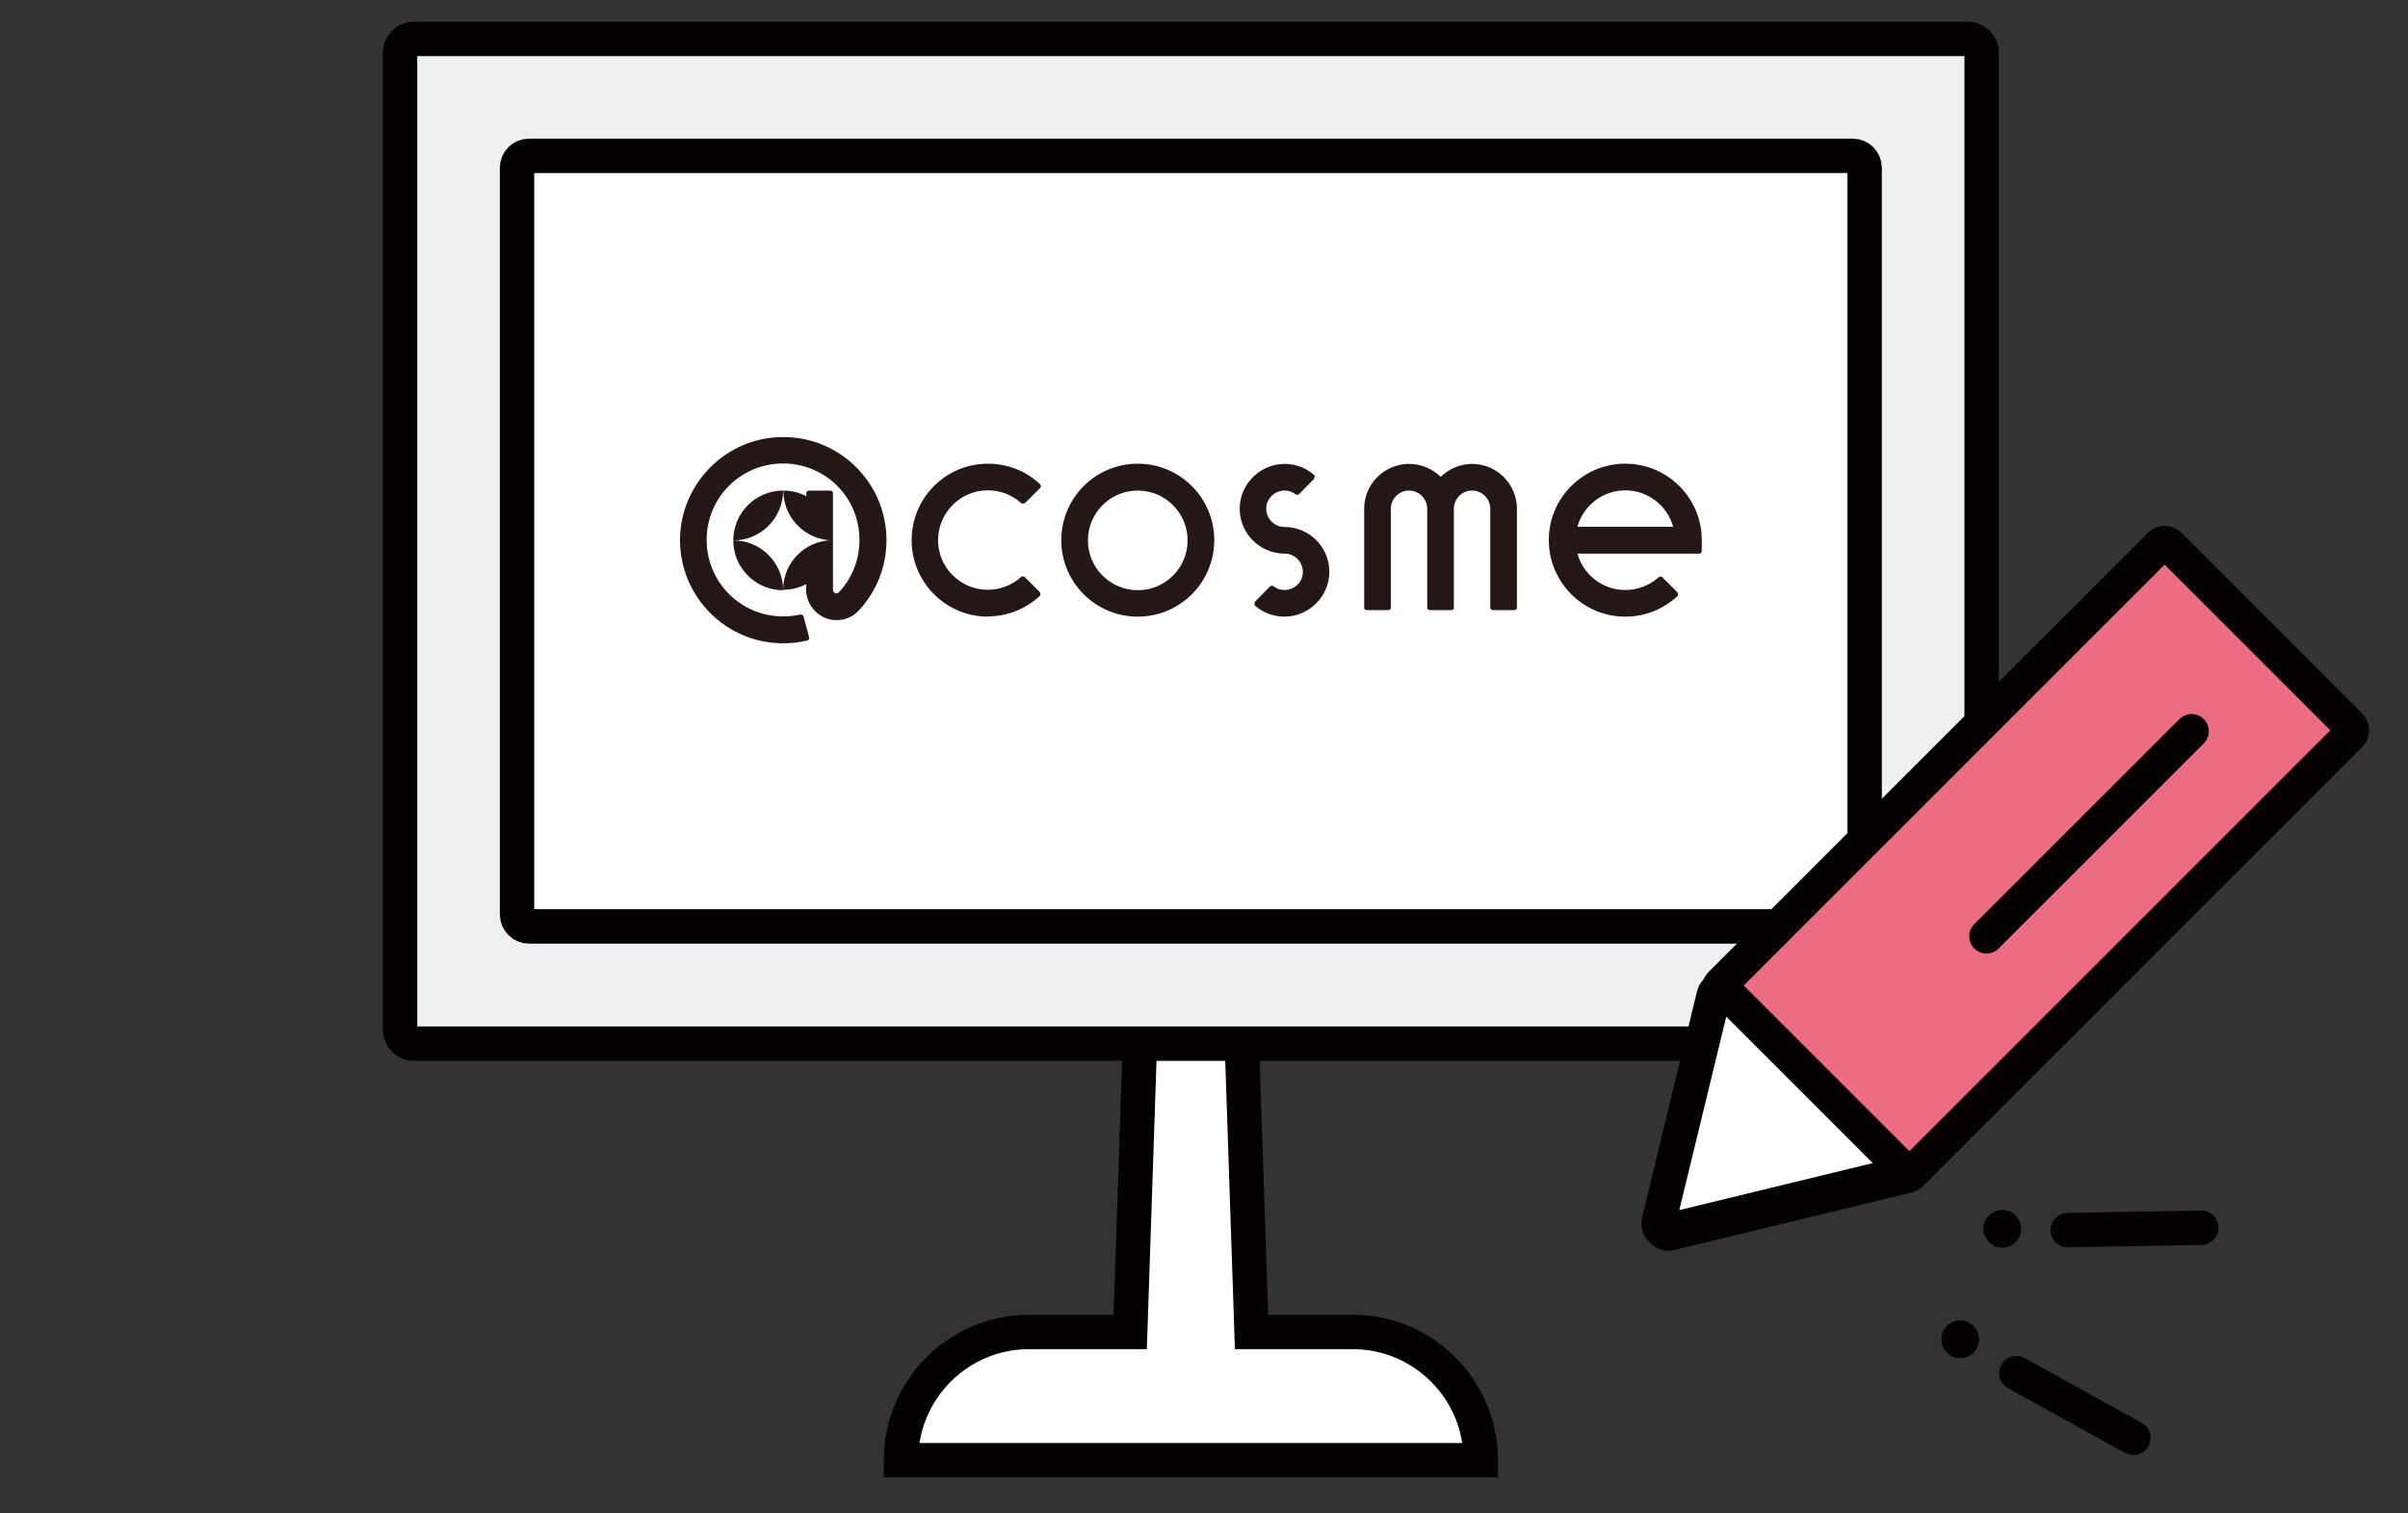
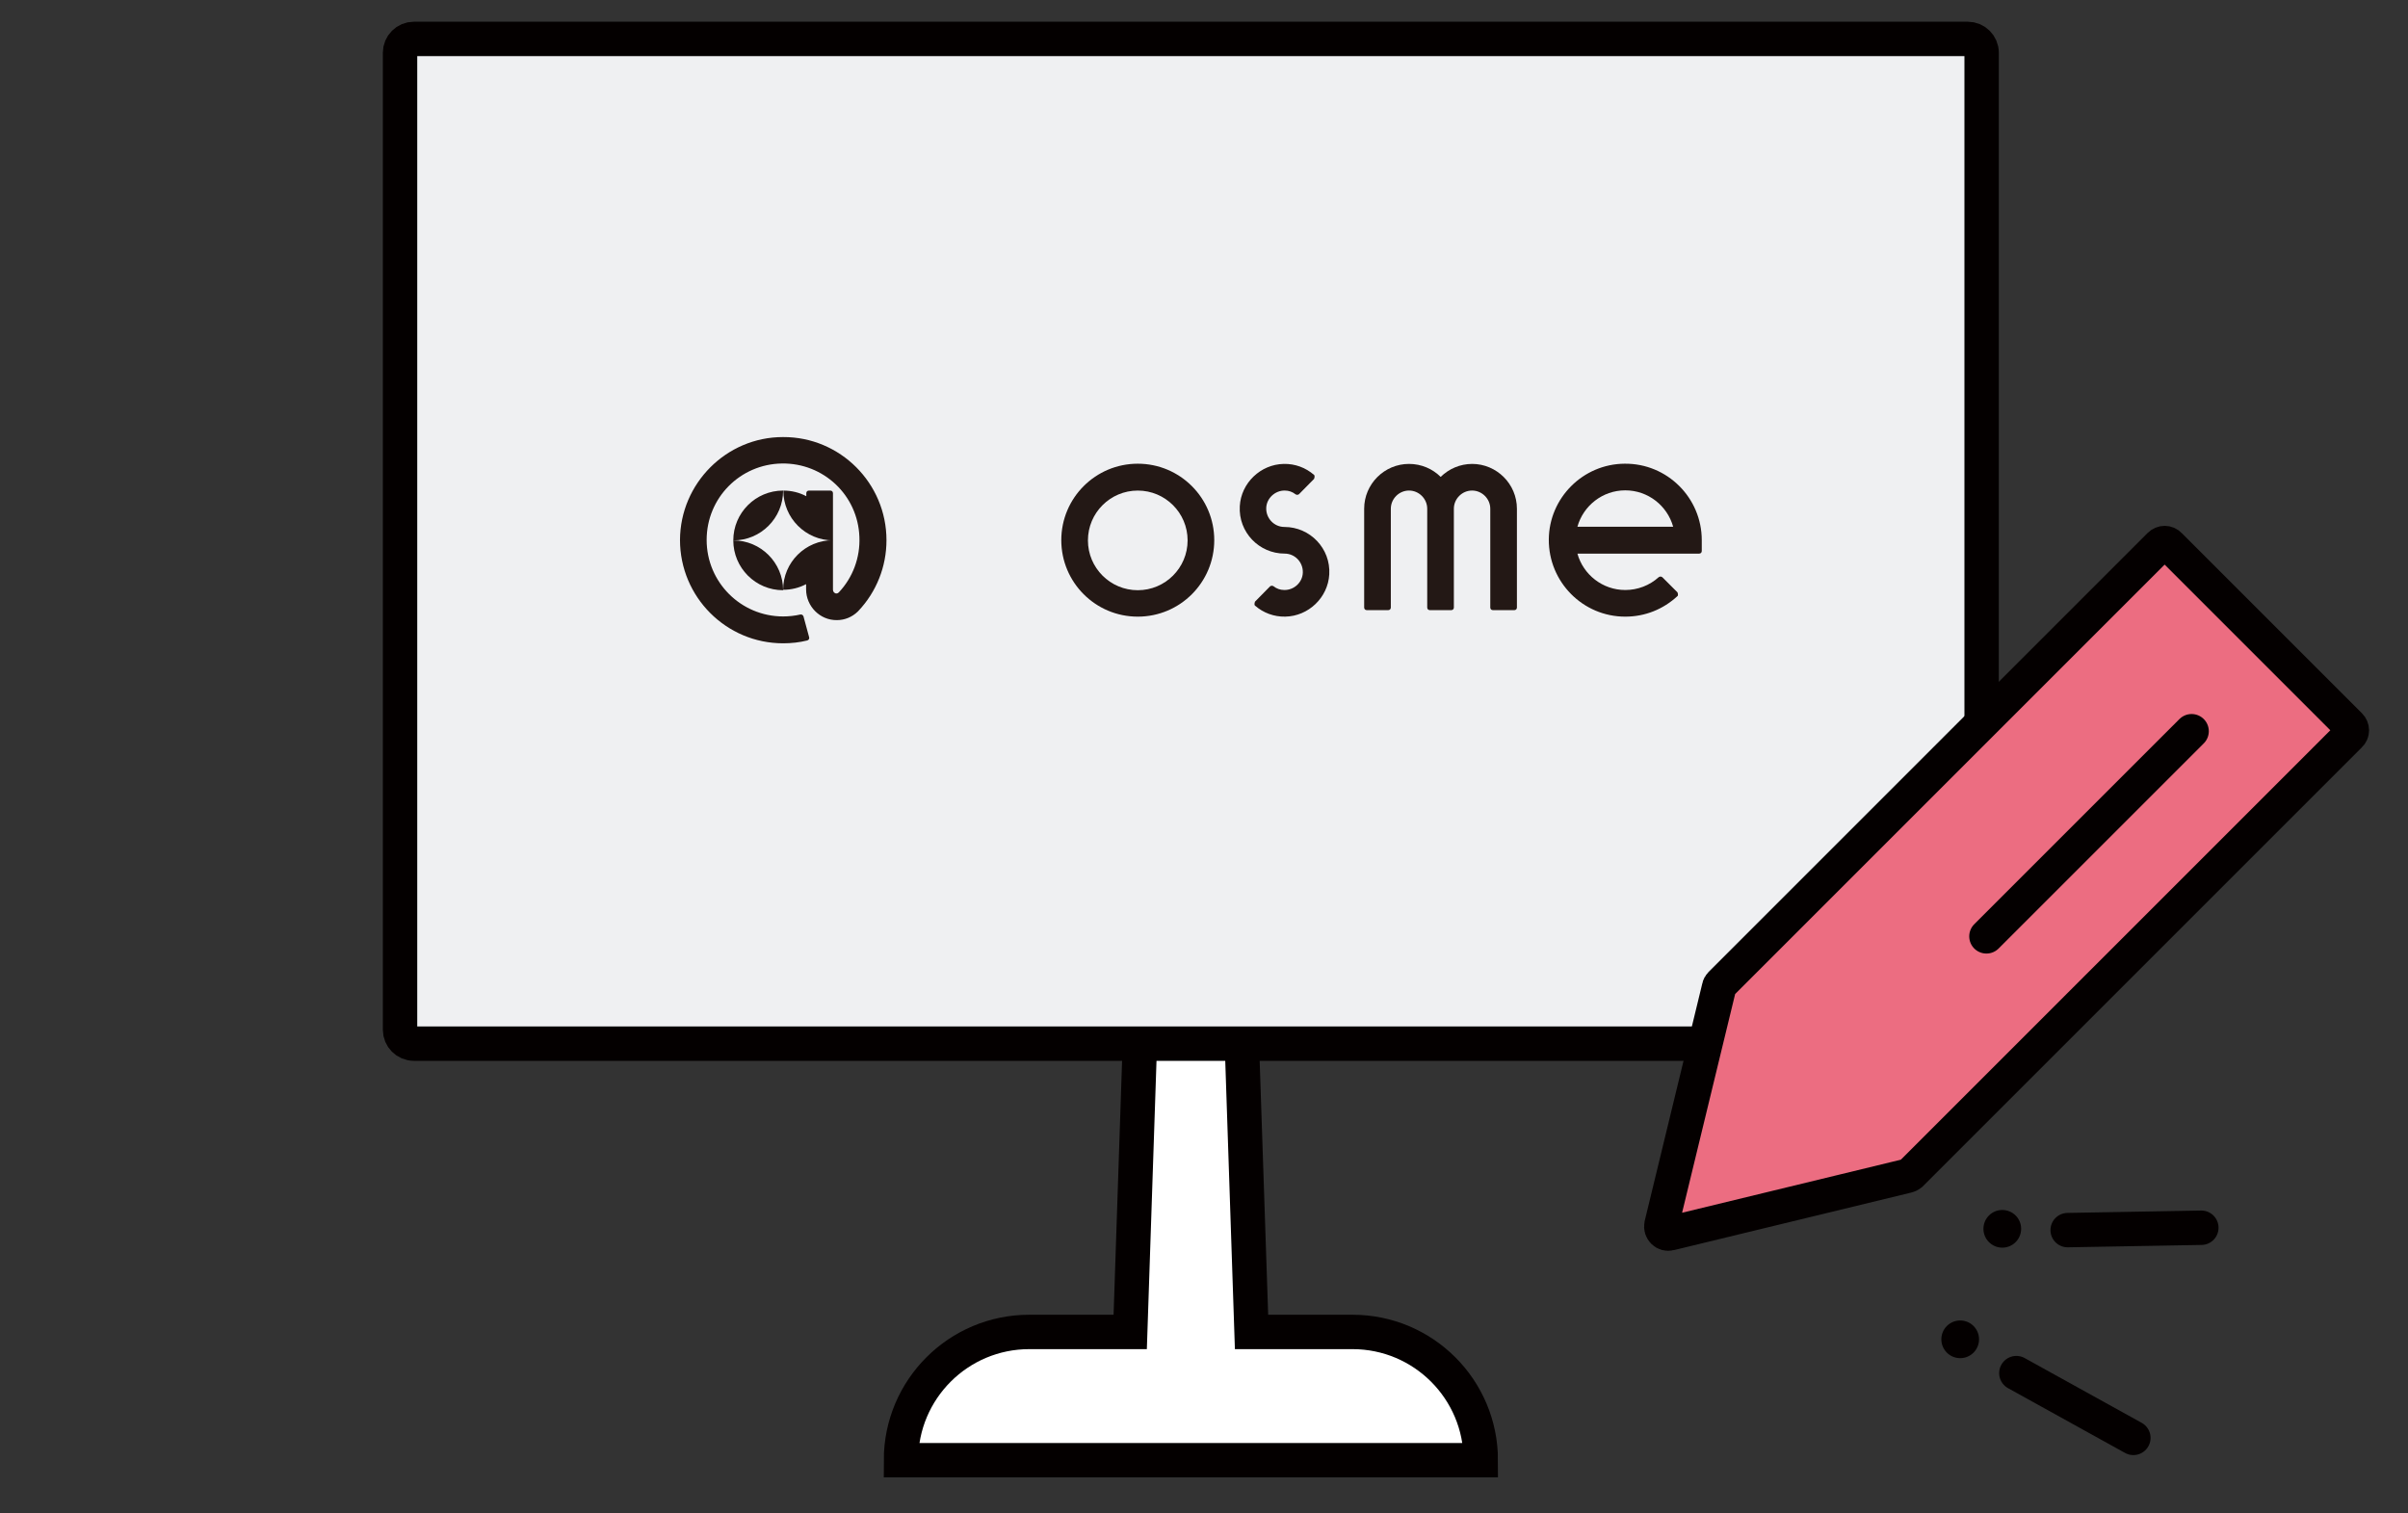
<svg xmlns="http://www.w3.org/2000/svg" width="140" height="88" viewBox="0 0 140 88" fill="none">
  <rect x="0" y="0" width="140" height="88" fill="#333333" stroke="none" />
  <path d="M78.634 77.448H72.764L71.756 47.343C71.756 45.957 70.849 44.836 69.741 44.836H68.733C67.624 44.836 66.718 45.957 66.718 47.343L65.71 77.448H59.84C55.721 77.448 52.383 80.786 52.383 84.905H86.091C86.091 80.786 82.753 77.448 78.634 77.448Z" fill="white" stroke="#040000" stroke-width="2" stroke-miterlimit="10" />
  <path d="M114.405 2.262H24.064C23.619 2.262 23.258 2.623 23.258 3.068V59.877C23.258 60.323 23.619 60.684 24.064 60.684H114.405C114.85 60.684 115.211 60.323 115.211 59.877V3.068C115.211 2.623 114.85 2.262 114.405 2.262Z" fill="#EFF0F2" stroke="#040000" stroke-width="2" stroke-miterlimit="10" stroke-linecap="round" />
-   <path d="M107.717 9.062H30.753C30.371 9.062 30.061 9.373 30.061 9.755V53.175C30.061 53.558 30.371 53.868 30.753 53.868H107.717C108.1 53.868 108.41 53.558 108.41 53.175V9.755C108.41 9.373 108.1 9.062 107.717 9.062Z" fill="white" stroke="#040000" stroke-width="2" stroke-miterlimit="10" stroke-linecap="round" />
  <path d="M66.15 35.856C63.693 35.856 61.703 33.866 61.703 31.409C61.703 28.953 63.693 26.963 66.15 26.963C68.606 26.963 70.596 28.953 70.596 31.409C70.596 33.866 68.606 35.856 66.15 35.856ZM66.15 28.525C64.55 28.525 63.252 29.822 63.252 31.422C63.252 33.022 64.55 34.319 66.15 34.319C67.749 34.319 69.047 33.022 69.047 31.422C69.047 29.822 67.749 28.525 66.15 28.525Z" fill="#231815" />
  <path d="M94.493 35.856C92.025 35.856 90.034 33.841 90.047 31.372C90.059 28.953 92.037 26.976 94.456 26.963C96.925 26.938 98.94 28.941 98.94 31.41V32.039C98.94 32.128 98.877 32.191 98.789 32.191H91.71C92.05 33.413 93.171 34.307 94.493 34.307C95.211 34.307 95.904 34.042 96.433 33.564C96.496 33.513 96.585 33.513 96.647 33.564L97.529 34.445C97.529 34.445 97.592 34.609 97.529 34.66C96.698 35.428 95.64 35.856 94.493 35.856ZM91.71 30.629H97.277C96.937 29.407 95.816 28.512 94.493 28.512C93.171 28.512 92.05 29.407 91.71 30.629Z" fill="#231815" />
  <path d="M85.598 26.975C84.88 26.975 84.238 27.264 83.759 27.73C83.293 27.264 82.638 26.975 81.92 26.975C80.484 26.975 79.312 28.146 79.312 29.582V35.326C79.312 35.414 79.376 35.477 79.464 35.477H80.711C80.799 35.477 80.862 35.414 80.862 35.326V29.582C80.862 29.003 81.341 28.524 81.92 28.524C82.499 28.524 82.978 29.003 82.978 29.582V35.326C82.978 35.414 83.041 35.477 83.129 35.477H84.376C84.464 35.477 84.527 35.414 84.527 35.326V29.582C84.527 29.003 85.006 28.524 85.585 28.524C86.165 28.524 86.644 29.003 86.644 29.582V35.326C86.644 35.414 86.707 35.477 86.795 35.477H88.042C88.13 35.477 88.193 35.414 88.193 35.326V29.582C88.193 28.146 87.022 26.975 85.585 26.975" fill="#231815" />
  <path d="M45.53 28.525C43.93 28.525 42.633 29.823 42.633 31.423C44.233 31.423 45.53 30.125 45.53 28.525Z" fill="#231815" />
  <path d="M45.518 25.414C42.231 25.414 39.548 28.11 39.535 31.397C39.535 34.71 42.218 37.406 45.531 37.406C46.01 37.406 46.476 37.355 46.929 37.242C47.017 37.217 47.068 37.141 47.043 37.053L46.715 35.844C46.69 35.768 46.614 35.718 46.539 35.73C46.211 35.806 45.871 35.844 45.531 35.844C43.075 35.844 41.084 33.854 41.084 31.397C41.084 28.941 43.037 26.989 45.456 26.951C47.874 26.913 49.877 28.79 49.965 31.221C50.015 32.418 49.587 33.577 48.768 34.446C48.743 34.471 48.693 34.509 48.63 34.509C48.516 34.509 48.428 34.408 48.428 34.294V31.41C46.828 31.41 45.531 32.695 45.531 34.294C46.01 34.294 46.463 34.181 46.866 33.967V34.269C46.866 35.252 47.672 36.071 48.655 36.058C49.108 36.058 49.537 35.882 49.864 35.567L49.902 35.529C50.96 34.408 51.539 32.947 51.539 31.41C51.539 28.097 48.844 25.401 45.531 25.414" fill="#231815" />
  <path d="M48.428 31.423V28.677C48.428 28.589 48.365 28.526 48.277 28.526H47.03C46.941 28.526 46.878 28.589 46.878 28.677V28.853C46.475 28.639 46.022 28.526 45.543 28.526C45.543 30.125 46.841 31.423 48.44 31.423" fill="#231815" />
  <path d="M42.633 31.422C42.633 33.022 43.93 34.319 45.53 34.319C45.53 32.719 44.233 31.422 42.633 31.422Z" fill="#231815" />
-   <path d="M57.449 35.856C54.992 35.856 53.002 33.866 53.002 31.409C53.002 28.953 54.98 26.963 57.436 26.963C58.569 26.963 59.653 27.379 60.472 28.16C60.535 28.223 60.535 28.311 60.472 28.374L59.59 29.255C59.59 29.255 59.439 29.318 59.376 29.255C58.834 28.764 58.129 28.5 57.373 28.512C55.849 28.537 54.602 29.772 54.539 31.296C54.476 32.934 55.798 34.294 57.423 34.294C58.141 34.294 58.834 34.029 59.363 33.551C59.426 33.5 59.514 33.5 59.577 33.551L60.459 34.432C60.459 34.432 60.522 34.596 60.459 34.647C59.628 35.415 58.57 35.843 57.423 35.843" fill="#231815" />
  <path d="M74.676 30.641C74.084 30.641 73.605 30.149 73.618 29.545C73.63 28.978 74.134 28.512 74.701 28.524C74.927 28.524 75.142 28.6 75.318 28.739C75.381 28.789 75.469 28.776 75.519 28.739L76.401 27.844C76.401 27.844 76.464 27.68 76.401 27.617C75.91 27.189 75.293 26.962 74.638 26.975C73.29 27 72.156 28.084 72.081 29.431C71.993 30.943 73.202 32.19 74.688 32.19C75.28 32.19 75.759 32.681 75.746 33.286C75.734 33.865 75.23 34.319 74.663 34.306C74.436 34.306 74.222 34.231 74.046 34.092C73.983 34.042 73.895 34.054 73.844 34.092L72.963 34.986C72.963 34.986 72.9 35.15 72.963 35.213C73.454 35.641 74.071 35.868 74.726 35.855C76.074 35.83 77.207 34.747 77.283 33.399C77.371 31.888 76.162 30.641 74.676 30.641Z" fill="#231815" />
  <path d="M120.213 71.527L127.985 71.389" stroke="#040000" stroke-width="2" stroke-miterlimit="10" stroke-linecap="round" />
  <path d="M116.412 72.547C117.018 72.547 117.508 72.057 117.508 71.451C117.508 70.846 117.018 70.356 116.412 70.356C115.807 70.356 115.316 70.846 115.316 71.451C115.316 72.057 115.807 72.547 116.412 72.547Z" fill="#040000" />
  <path d="M117.23 79.842L124.033 83.608" stroke="#040000" stroke-width="2" stroke-miterlimit="10" stroke-linecap="round" />
  <path d="M113.965 78.973C114.57 78.973 115.061 78.482 115.061 77.877C115.061 77.272 114.57 76.781 113.965 76.781C113.36 76.781 112.869 77.272 112.869 77.877C112.869 78.482 113.36 78.973 113.965 78.973Z" fill="#040000" />
  <path d="M126.159 31.724L136.614 42.179C136.778 42.343 136.778 42.595 136.614 42.746L111.094 68.266C111.094 68.266 110.98 68.354 110.905 68.367L97.087 71.718C96.797 71.793 96.532 71.529 96.595 71.226L99.946 57.408C99.959 57.333 99.996 57.27 100.047 57.219L125.567 31.699C125.731 31.535 125.983 31.535 126.134 31.699L126.159 31.724Z" fill="#EC6D81" stroke="#040000" stroke-width="2" stroke-miterlimit="10" />
-   <path d="M110.149 68.353L96.922 71.565C96.633 71.641 96.368 71.376 96.431 71.074L99.643 57.848C99.719 57.545 100.097 57.432 100.324 57.659L110.338 67.673C110.564 67.9 110.451 68.278 110.149 68.353Z" fill="white" stroke="#040000" stroke-width="2" stroke-miterlimit="10" />
  <path d="M127.419 42.518L115.49 54.446" stroke="#040000" stroke-width="2" stroke-linecap="round" stroke-linejoin="round" />
</svg>